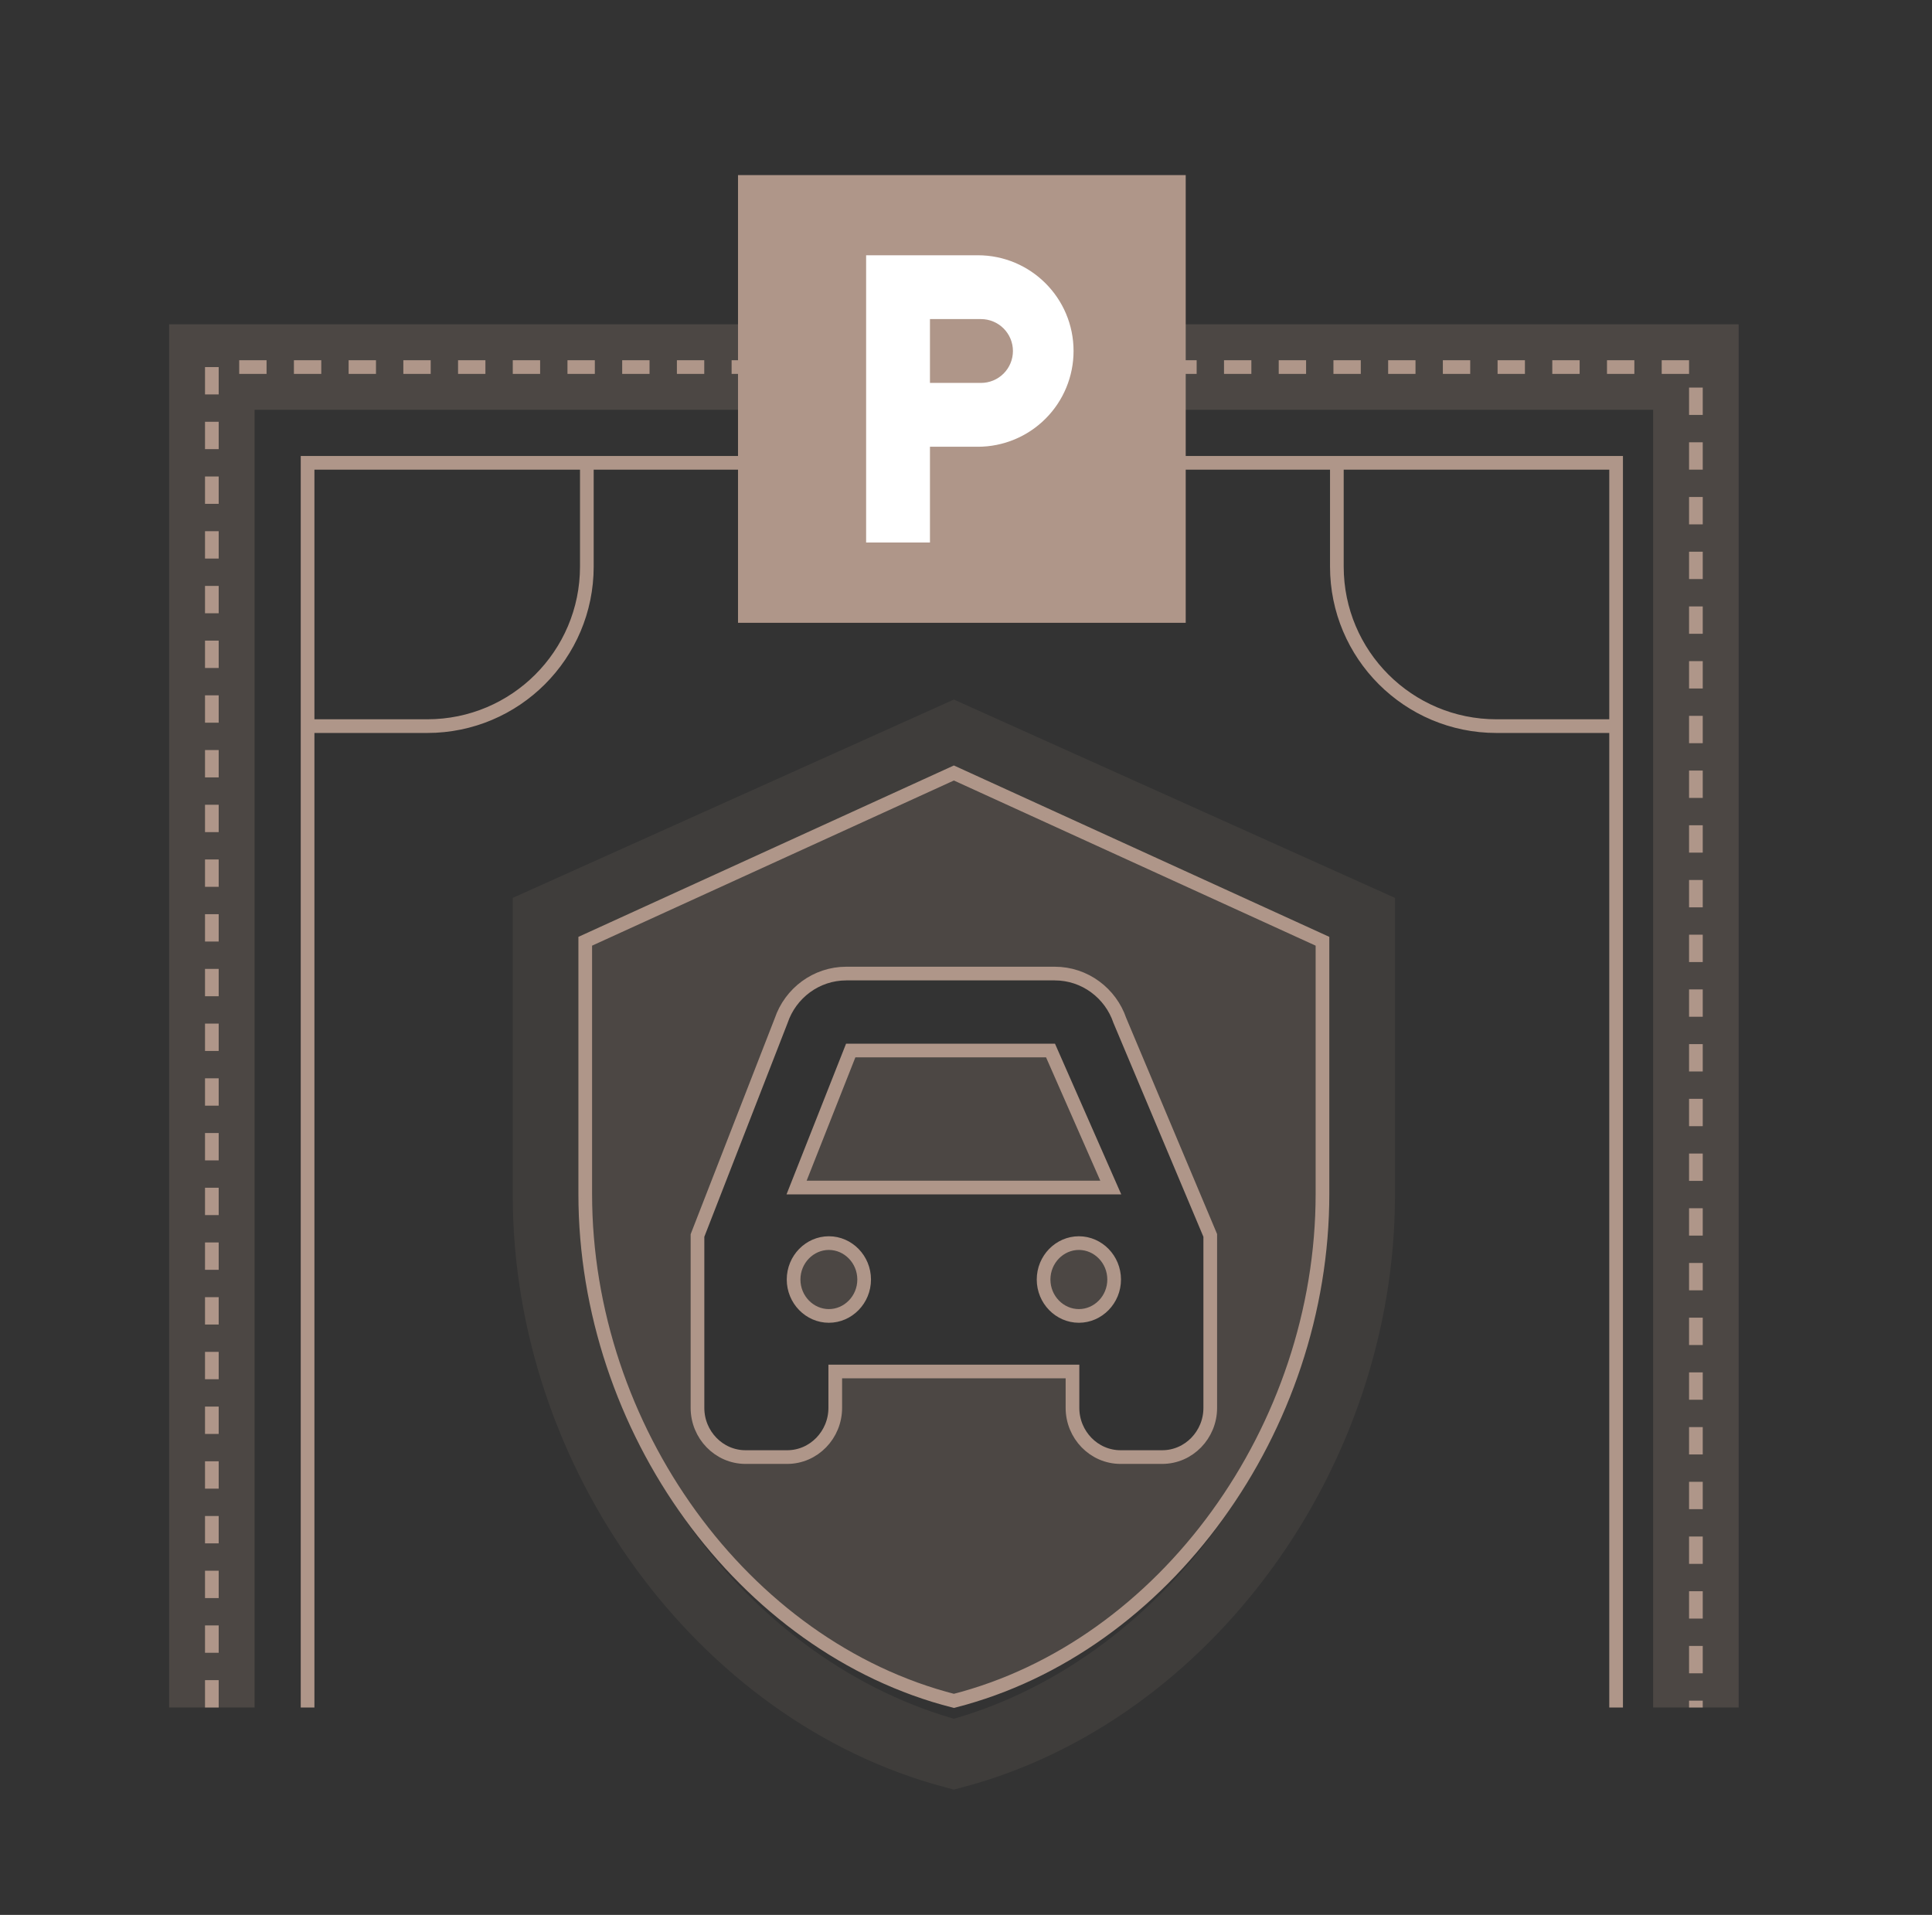
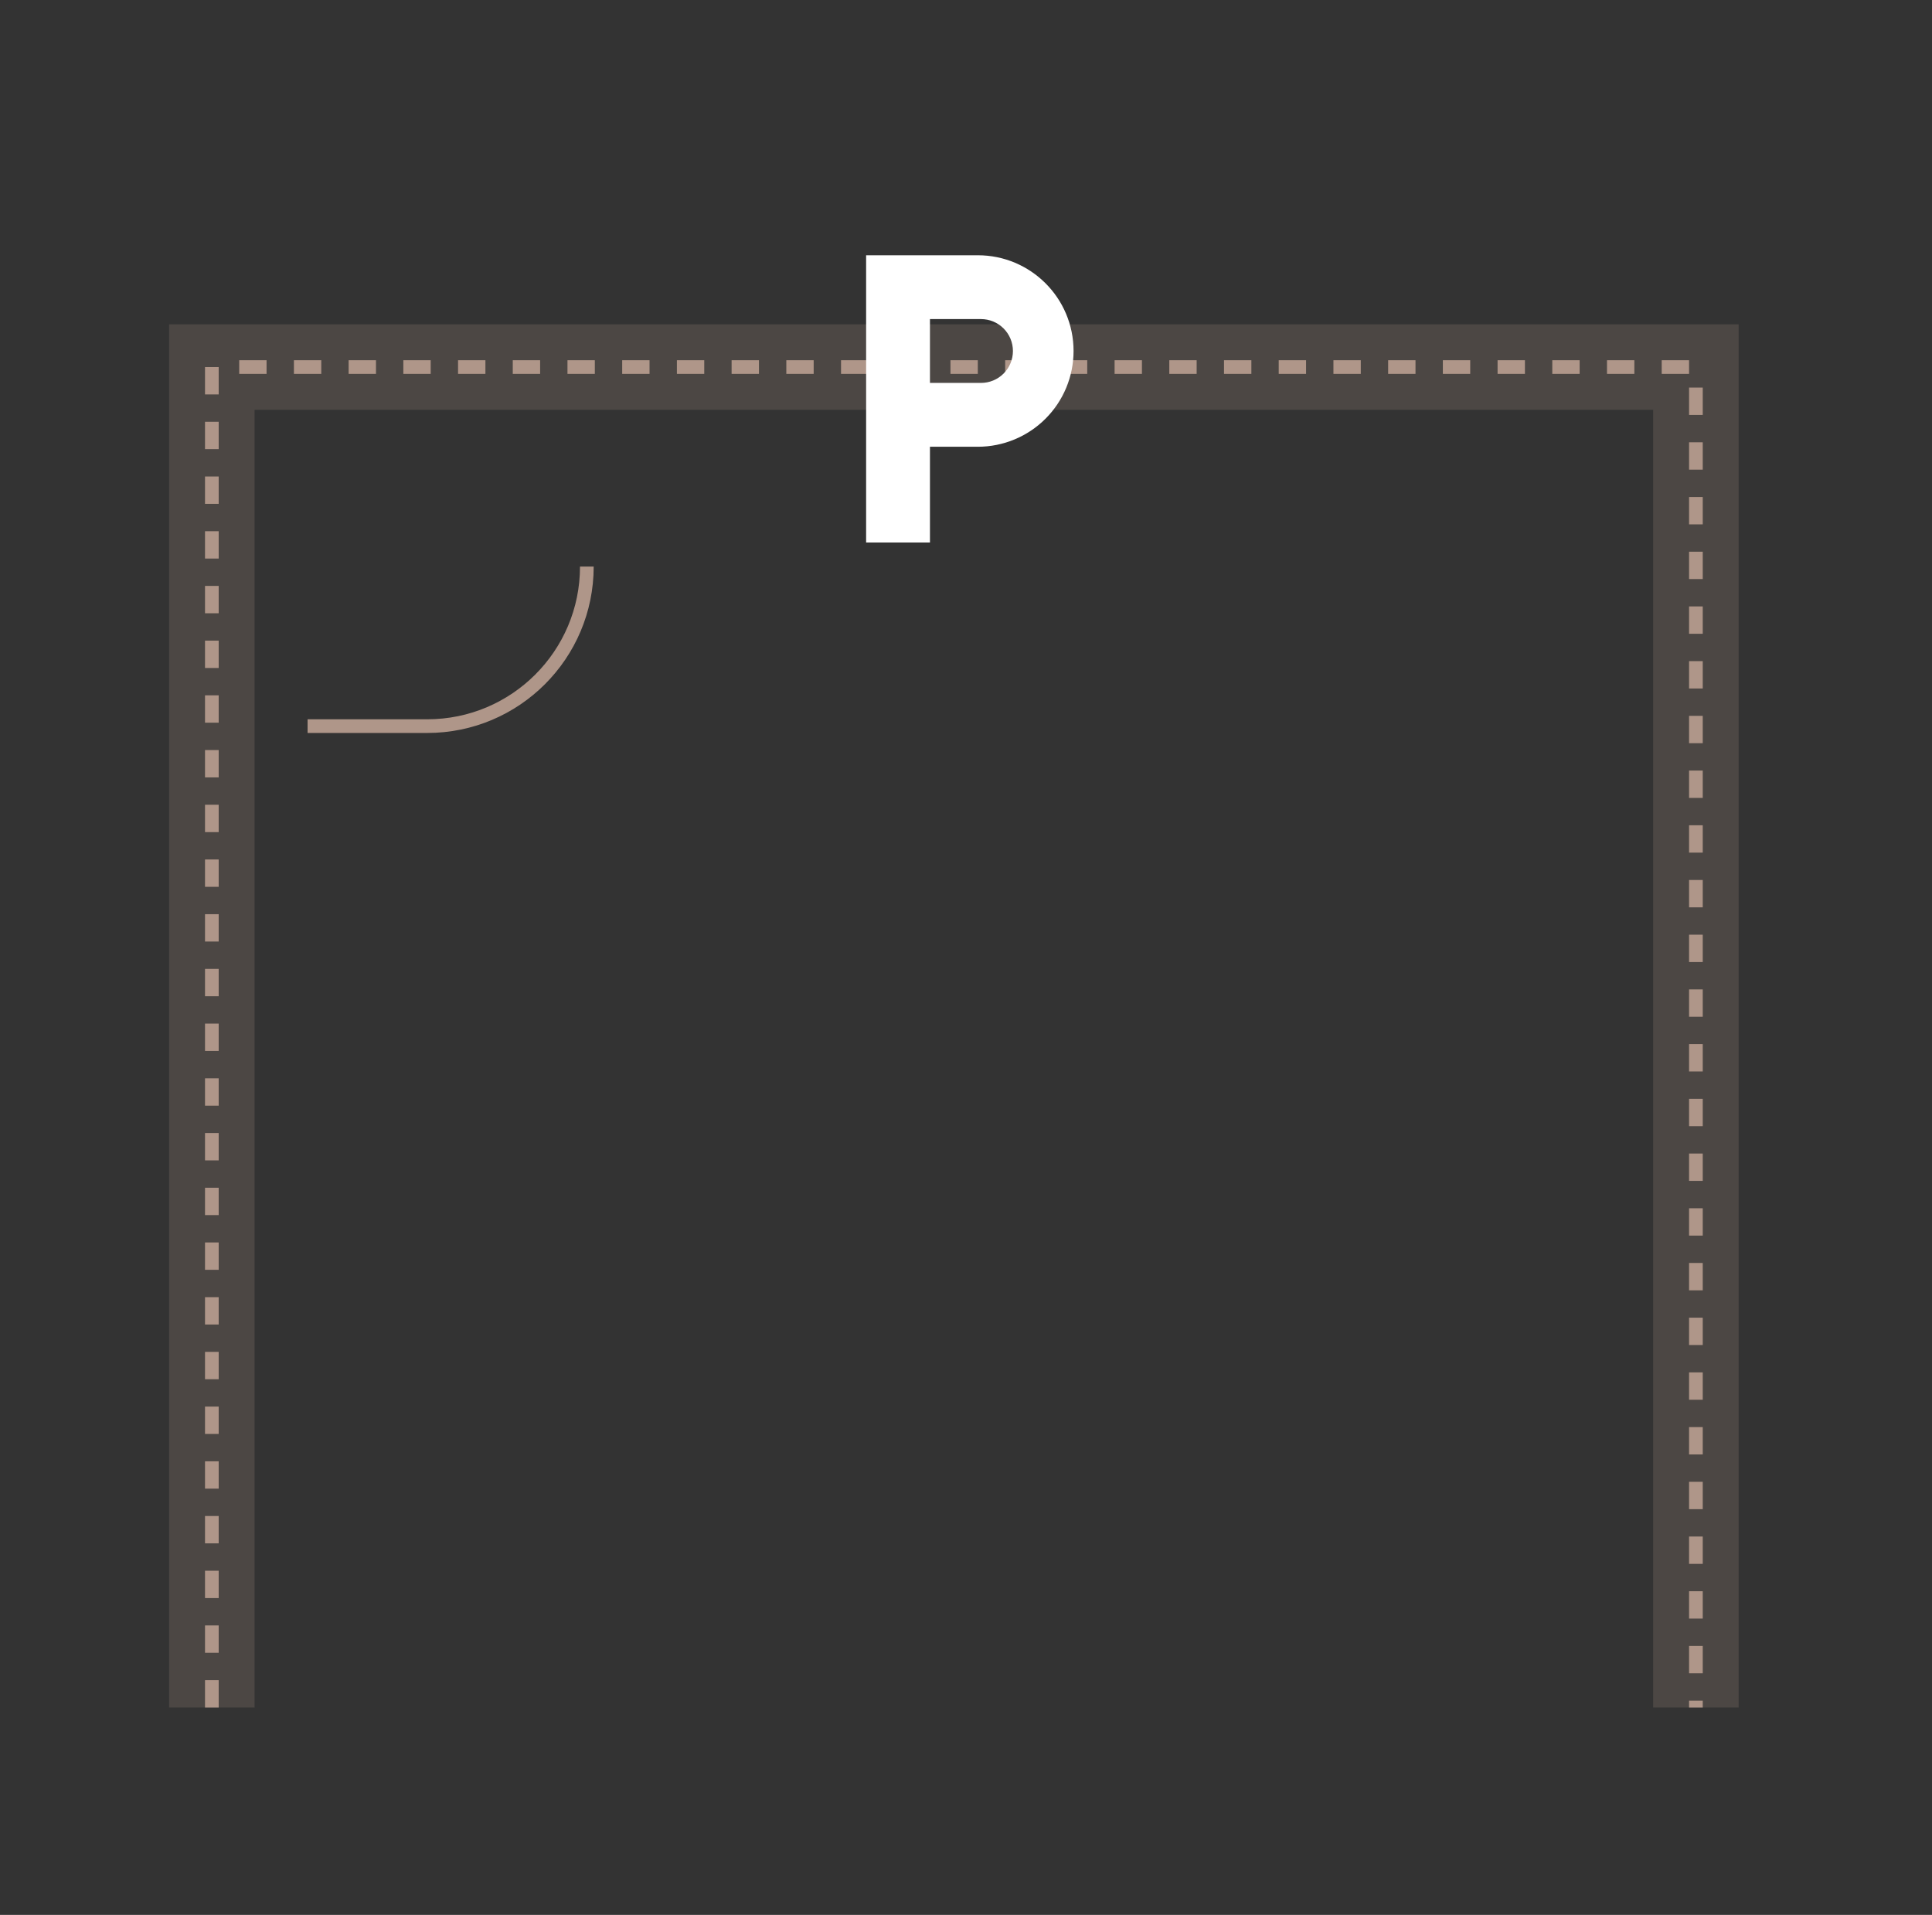
<svg xmlns="http://www.w3.org/2000/svg" width="113" height="112" viewBox="0 0 113 112" fill="none">
  <rect x="0" y="0" width="113" height="112" fill="#333333" stroke="none" />
-   <path d="M17.99 99.87V27.07H94.524V99.87" stroke="#AF9689" stroke-width="0.8" />
-   <path d="M94.525 42.47H87.525C82.37 42.47 78.191 38.292 78.191 33.137V27.07" stroke="#AF9689" stroke-width="0.8" />
-   <path d="M17.99 42.47H24.99C30.145 42.47 34.324 38.292 34.324 33.137V27.07" stroke="#AF9689" stroke-width="0.8" />
-   <path d="M70.786 72.334V72.259L70.757 72.189L65.498 59.687C64.958 58.096 63.459 56.942 61.688 56.942H49.503C47.73 56.942 46.23 58.099 45.691 59.691L40.82 72.198L40.795 72.264V72.334V82.346C40.795 83.919 42.049 85.222 43.605 85.222H46.042C47.598 85.222 48.853 83.919 48.853 82.346V80.216H62.728V82.346C62.728 83.919 63.983 85.222 65.539 85.222H67.976C69.532 85.222 70.786 83.919 70.786 82.346V72.334ZM49.757 61.444H61.444L64.967 69.457H46.591L49.757 61.444ZM46.416 74.837C46.416 73.657 47.355 72.707 48.479 72.707C49.604 72.707 50.543 73.657 50.543 74.837C50.543 76.017 49.604 76.967 48.479 76.967C47.355 76.967 46.416 76.017 46.416 74.837ZM61.038 74.837C61.038 73.657 61.977 72.707 63.102 72.707C64.226 72.707 65.165 73.657 65.165 74.837C65.165 76.017 64.226 76.967 63.102 76.967C61.977 76.967 61.038 76.017 61.038 74.837ZM55.791 45.211L77.35 55.053V69.831C77.35 83.54 68.134 96.335 55.791 99.482C43.447 96.335 34.23 83.54 34.23 69.831V55.053L55.791 45.211Z" fill="#AF9689" fill-opacity="0.2" stroke="#AF9689" stroke-width="0.8" />
-   <path d="M55.79 43.109L79.59 53.81V69.911C79.59 84.989 69.365 99.002 55.79 102.603C42.216 99.002 31.99 84.989 31.99 69.911V53.81L55.79 43.109Z" stroke="#AF9689" stroke-opacity="0.1" stroke-width="4" />
+   <path d="M17.99 42.47H24.99C30.145 42.47 34.324 38.292 34.324 33.137" stroke="#AF9689" stroke-width="0.8" />
  <path d="M12.391 99.869V21.469H99.191V99.869" stroke="#AF9689" stroke-width="0.8" stroke-dasharray="1.6 1.6" />
  <path d="M12.391 99.869V21.469H99.191V99.869" stroke="#AF9689" stroke-opacity="0.2" stroke-width="5" />
-   <path d="M68.951 10.641H43.565V36.027H68.951V10.641Z" fill="#AF9689" stroke="#AF9689" stroke-width="0.8" />
  <path d="M57.378 22.396H54.392V18.663H57.378C57.873 18.663 58.348 18.86 58.698 19.21C59.048 19.56 59.245 20.035 59.245 20.53C59.245 21.025 59.048 21.5 58.698 21.85C58.348 22.2 57.873 22.396 57.378 22.396ZM57.191 14.93H50.658V31.73H54.392V26.13H57.191C58.677 26.13 60.101 25.54 61.151 24.489C62.202 23.439 62.791 22.015 62.791 20.53C62.791 17.431 60.281 14.93 57.191 14.93Z" fill="white" />
</svg>